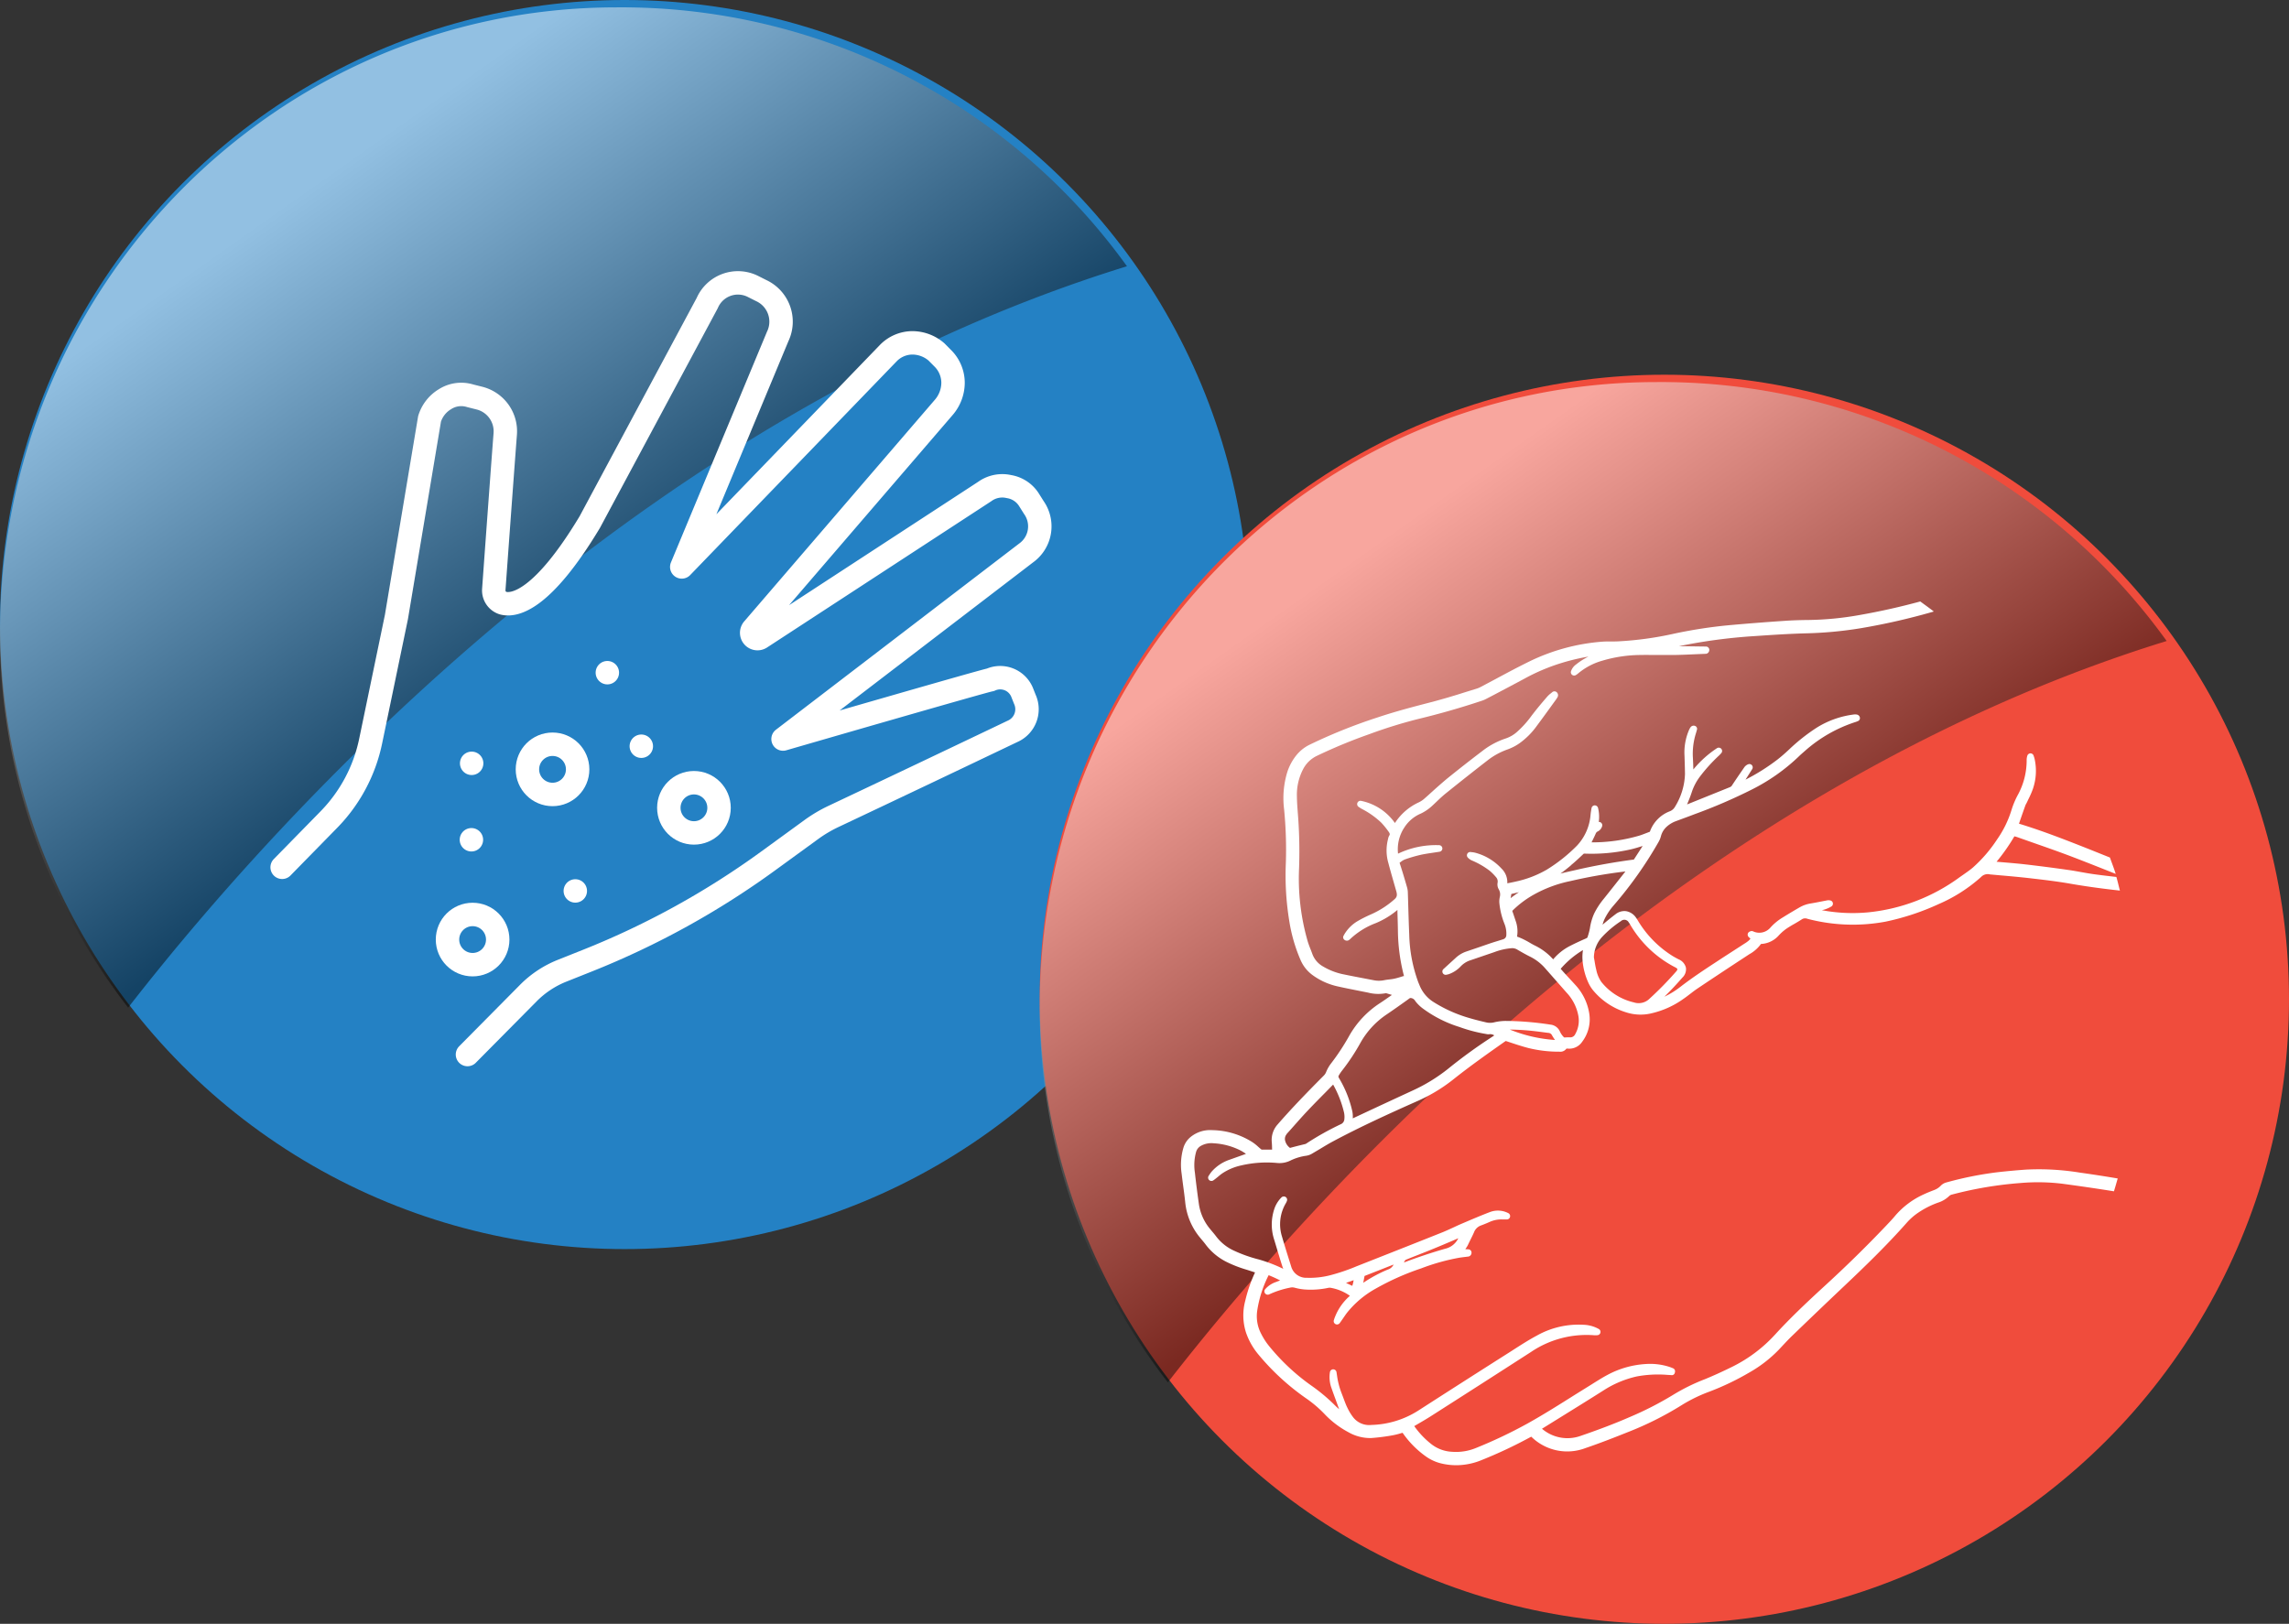
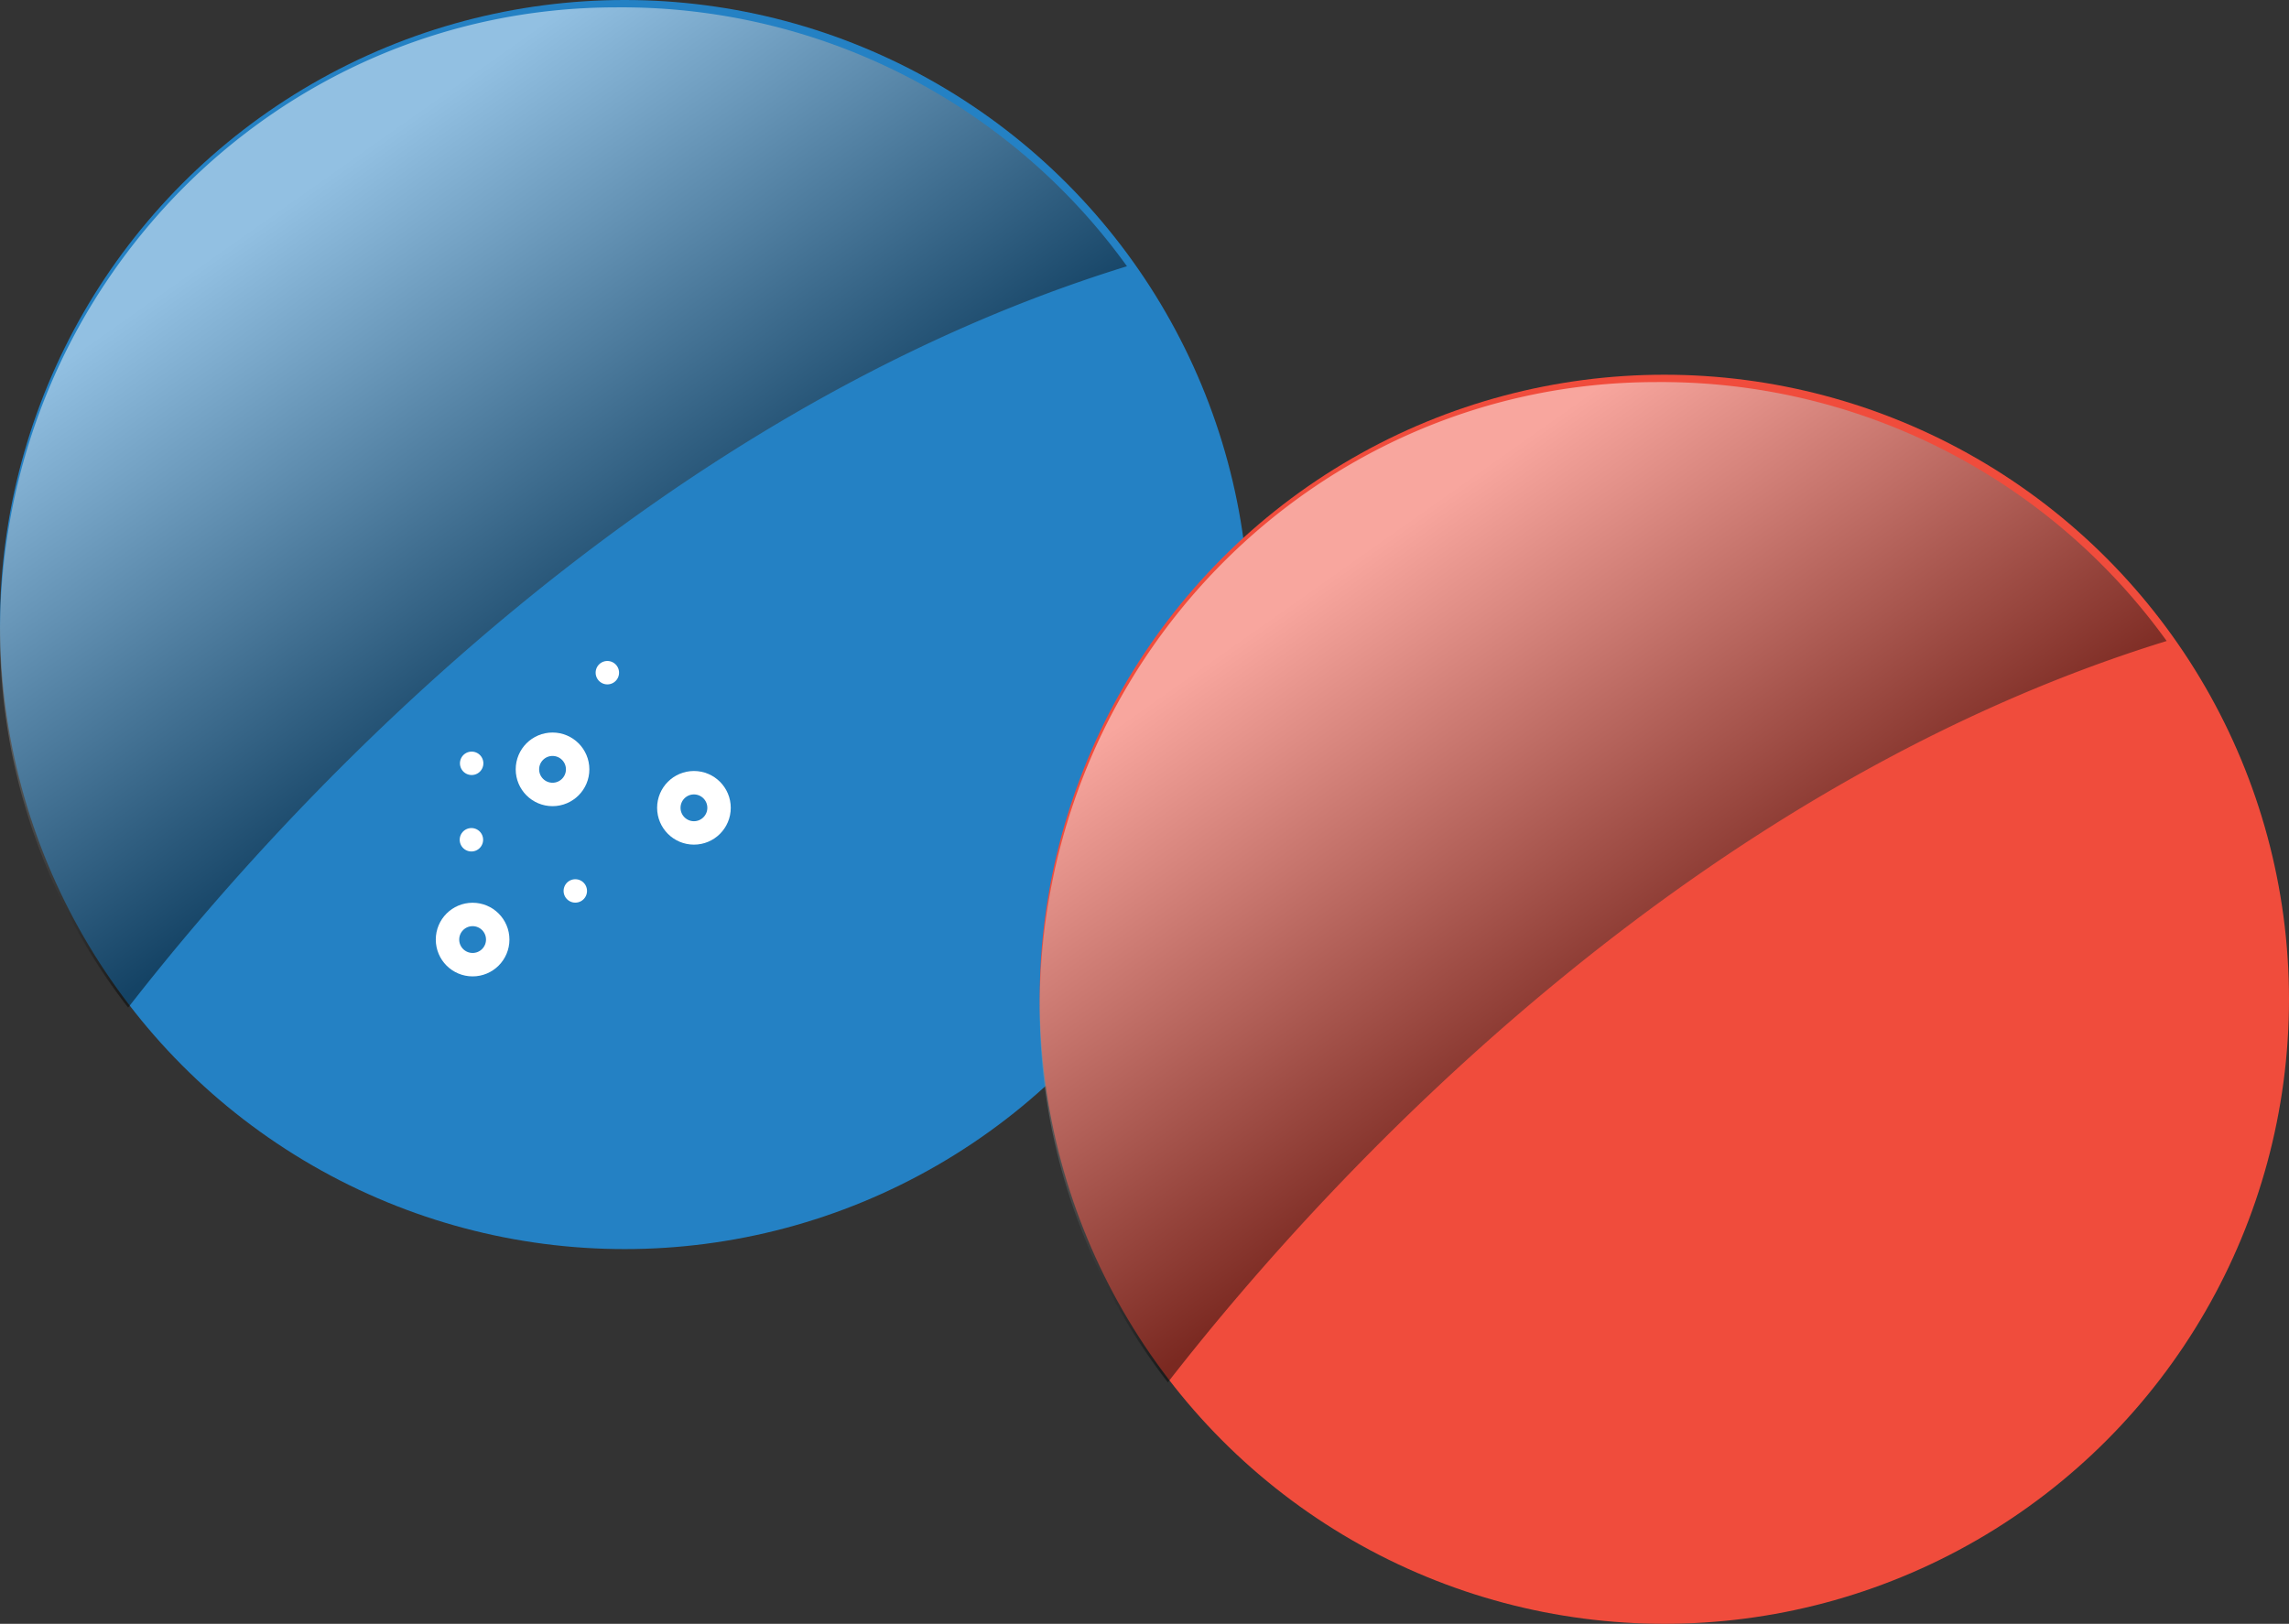
<svg xmlns="http://www.w3.org/2000/svg" width="146.578" height="104">
  <rect width="100%" height="100%" fill="#333333" stroke="none" />
  <defs>
    <linearGradient id="a" x1=".183" x2=".593" y1=".159" y2=".672" gradientUnits="objectBoundingBox">
      <stop offset=".116" stop-color="#fff" />
      <stop offset=".921" stop-color="#040505" />
    </linearGradient>
  </defs>
  <g data-name="Group 14112">
    <g data-name="Group 12349">
      <g data-name="Group 9643">
        <g data-name="Group 11611" transform="translate(0 .469)">
          <circle cx="40" cy="40" r="40" fill="#2481c4" data-name="Ellipse 31" transform="translate(0 -.469)" />
          <g data-name="Group 5865">
            <path fill="url(#a)" d="M132.23 167.385c-21.887 0-39.482 18.012-39.482 40.085a39.137 39.137 0 0 0 8.206 23.98c11.122-14.308 33.938-38.219 63.96-47.483a39.875 39.875 0 0 0-32.684-16.582Z" data-name="Path 29199" opacity=".5" style="mix-blend-mode:screen;isolation:isolate" transform="translate(-92.748 -167.383)" />
          </g>
        </g>
      </g>
    </g>
    <g fill="none" stroke="#fff" stroke-linecap="round" stroke-linejoin="round" stroke-width="1.5" data-name="Group 12029" transform="translate(18.068 18.104)">
-       <path d="m11.867 49.435 3.9-3.938a6.337 6.337 0 0 1 2.145-1.423l1.691-.674a53.016 53.016 0 0 0 11.525-6.367l2.756-2.005a8.8 8.8 0 0 1 1.439-.851 2747.865 2747.865 0 0 0 11.437-5.436 1.545 1.545 0 0 0 .8-2.056l-.177-.447a1.516 1.516 0 0 0-2.034-.8c-.045-.043-13.274 3.791-13.274 3.791l15.574-11.924a2.094 2.094 0 0 0 .485-2.905l-.309-.491a1.862 1.862 0 0 0-1.283-.849 1.912 1.912 0 0 0-1.547.312l-14.356 9.367a.372.372 0 0 1-.479-.56L42.386 7.965a2.428 2.428 0 0 0 .575-1.563 2.219 2.219 0 0 0-.619-1.52h0l-.443-.447a2.369 2.369 0 0 0-1.547-.581 2.163 2.163 0 0 0-1.549.671L25.589 18.206l6.14-14.754a2.194 2.194 0 0 0-1.062-2.95l-.53-.267a2.143 2.143 0 0 0-2.917 1.071l-7.522 14.029c-3.006 5-4.819 5.406-5.572 5.183a.853.853 0 0 1-.575-.848s.479-6.646.734-9.974a2.191 2.191 0 0 0-1.643-2.3l-.593-.149a1.938 1.938 0 0 0-1.636.224 2.234 2.234 0 0 0-.974 1.251L7.317 21.414l-1.65 7.948a10.117 10.117 0 0 1-2.675 5.025l-2.993 3.056" data-name="Path 33103" />
      <path d="M12.135 30.784h0" data-name="Line 426" />
      <circle cx="1.608" cy="1.608" r="1.608" data-name="Ellipse 490" transform="translate(10.588 40.464)" />
      <path d="M12.119 35.68h0" data-name="Line 427" />
      <circle cx="1.608" cy="1.608" r="1.608" data-name="Ellipse 491" transform="translate(15.706 29.562)" />
      <path d="M20.824 24.979h0" data-name="Line 428" />
      <path d="M18.772 38.957h0" data-name="Line 429" />
-       <path d="M22.999 29.689h0" data-name="Line 430" />
      <circle cx="1.608" cy="1.608" r="1.608" data-name="Ellipse 492" transform="translate(24.761 32.026)" />
    </g>
    <g data-name="Group 12691">
      <g data-name="Group 9643">
        <g data-name="Group 11611" transform="translate(66.578 24.469)">
          <circle cx="40" cy="40" r="40" fill="#f04c3c" data-name="Ellipse 31" transform="translate(0 -.469)" />
          <g data-name="Group 5865">
            <path fill="url(#a)" d="M132.23 167.385c-21.887 0-39.482 18.012-39.482 40.085a39.137 39.137 0 0 0 8.206 23.98c11.122-14.308 33.938-38.219 63.96-47.483a39.875 39.875 0 0 0-32.684-16.582Z" data-name="Path 29199" opacity=".5" style="mix-blend-mode:screen;isolation:isolate" transform="translate(-92.748 -167.383)" />
          </g>
        </g>
      </g>
    </g>
    <g data-name="Group 12692">
-       <path fill="#fff" fill-rule="evenodd" d="M133.169 75.099a16.315 16.315 0 0 0-3.456-.188c-.572.042-1.238.1-1.891.177a22.618 22.618 0 0 0-3.206.649.783.783 0 0 0-.344.21 1.106 1.106 0 0 1-.421.272c-.211.082-.424.164-.629.261a5.248 5.248 0 0 0-1.864 1.386c-.153.186-.32.363-.487.538l-.065.07a79.123 79.123 0 0 1-4.039 3.957c-1.181 1.086-2.157 2.016-3.081 3.024a9.282 9.282 0 0 1-2.76 2.082c-.645.317-1.22.579-1.762.8a12.487 12.487 0 0 0-2.05 1.014 21.035 21.035 0 0 1-2.737 1.4c-.915.4-1.915.784-3.151 1.209a2.5 2.5 0 0 1-2.419-.4 1.667 1.667 0 0 1-.065-.053l1.092-.678c.955-.592 1.91-1.183 2.859-1.785a6.586 6.586 0 0 1 2.116-.887 7.455 7.455 0 0 1 1.975-.1l.24.014a.19.19 0 0 0 .224-.147l.012-.054a.21.21 0 0 0-.132-.24l-.06-.024a2.626 2.626 0 0 0-.161-.06 4.007 4.007 0 0 0-1.5-.186 5.91 5.91 0 0 0-2.486.706c-.291.155-.57.332-.842.5l-.216.136-.965.6c-1 .631-2.033 1.284-3.084 1.87a30.185 30.185 0 0 1-3.287 1.562 3.352 3.352 0 0 1-1.542.248 2.328 2.328 0 0 1-1.28-.454 5.417 5.417 0 0 1-1.142-1.191l.244-.143c.3-.174.595-.347.882-.532q3.18-2.03 6.351-4.073a6.341 6.341 0 0 1 4.073-1.068 1.313 1.313 0 0 0 .176-.006.212.212 0 0 0 .2-.221.211.211 0 0 0-.1-.171 2.149 2.149 0 0 0-.962-.275 5.468 5.468 0 0 0-3.028.7c-.561.3-1.106.656-1.632.994l-.244.155q-2.857 1.814-5.707 3.649a5.865 5.865 0 0 1-2.993.917 1.3 1.3 0 0 1-1.179-.5 3.3 3.3 0 0 1-.362-.6c-.1-.2-.175-.412-.254-.623l-.114-.3a4.877 4.877 0 0 1-.288-1.082l-.043-.283a.213.213 0 0 0-.21-.174h-.01a.213.213 0 0 0-.2.185 2.041 2.041 0 0 0 .068.923c.094.275.193.547.294.82l.14.385c.026.077.057.158.091.244a4.138 4.138 0 0 1-.258-.237 11.3 11.3 0 0 0-1.5-1.261 13.551 13.551 0 0 1-2.744-2.565 4.358 4.358 0 0 1-.484-.751 2.415 2.415 0 0 1-.265-1.485 7.478 7.478 0 0 1 .733-2.287 7.6 7.6 0 0 1 .736.336 8.99 8.99 0 0 0-.263.1 1.557 1.557 0 0 0-.7.47.211.211 0 0 0 .042.3.215.215 0 0 0 .22.022 5.928 5.928 0 0 1 1.329-.429.6.6 0 0 1 .317.006 3.389 3.389 0 0 0 .61.109 5.387 5.387 0 0 0 1.514-.1.534.534 0 0 1 .137-.012 3.038 3.038 0 0 1 1.22.488.22.22 0 0 0 .04.026.179.179 0 0 1-.034.037 3.454 3.454 0 0 0-.915 1.31 1.561 1.561 0 0 0-.059.163l-.017.052a.211.211 0 0 0 .136.267.215.215 0 0 0 .238-.075c.079-.107.153-.216.227-.323s.149-.221.23-.327a6.192 6.192 0 0 1 1.84-1.555 16.553 16.553 0 0 1 2.916-1.3 13.505 13.505 0 0 1 2.479-.69c.122-.017.244-.032.366-.047l.2-.025a.249.249 0 0 0 .183-.26.21.21 0 0 0-.2-.2l-.2-.011a1.658 1.658 0 0 0 .2-.331c.044-.095.091-.189.137-.282.078-.156.157-.313.226-.474a.74.74 0 0 1 .446-.431c.185-.069.369-.144.549-.225a1.857 1.857 0 0 1 .87-.159h.227a.213.213 0 0 0 .217-.208.212.212 0 0 0-.123-.2 1.445 1.445 0 0 0-1.187-.059c-.592.227-1.175.476-1.758.725l-.072.031c-.171.073-.339.152-.508.231-.218.1-.436.2-.66.293q-2.218.884-4.439 1.758l-1.065.42a12.522 12.522 0 0 1-1.655.568 5.242 5.242 0 0 1-1.553.177.993.993 0 0 1-1-.723l-.218-.694c-.124-.4-.249-.806-.366-1.209a2.637 2.637 0 0 1 .247-2.158.823.823 0 0 0 .059-.126.211.211 0 0 0-.106-.28.215.215 0 0 0-.239.043 1.9 1.9 0 0 0-.475.793 3.136 3.136 0 0 0 .021 1.949l.146.486c.118.39.235.78.359 1.168.019.06.042.12.066.178a9.6 9.6 0 0 0-1.564-.6 8.965 8.965 0 0 1-1.617-.576 2.987 2.987 0 0 1-1.088-.862 6.788 6.788 0 0 0-.285-.354c-.064-.077-.129-.154-.191-.232a3.2 3.2 0 0 1-.661-1.54 63.502 63.502 0 0 1-.254-2 3.165 3.165 0 0 1 .077-1.325.646.646 0 0 1 .278-.37 1.361 1.361 0 0 1 .843-.183 4.333 4.333 0 0 1 1.71.453 2.776 2.776 0 0 1 .362.226l-1.065.379a2.659 2.659 0 0 0-1.13.755 1.6 1.6 0 0 0-.141.195l-.05.074a.211.211 0 0 0 .055.294.215.215 0 0 0 .242 0c.111-.077.213-.161.314-.245.083-.07.167-.139.254-.2a3.538 3.538 0 0 1 1.205-.51 7.2 7.2 0 0 1 2.338-.157 1.579 1.579 0 0 0 .813-.151 3.309 3.309 0 0 1 1.028-.315 1.009 1.009 0 0 0 .359-.128l.508-.3c.28-.17.56-.341.85-.495 1.784-.953 3.618-1.785 5.344-2.554a10.5 10.5 0 0 0 2.323-1.387c1.118-.893 2.307-1.728 3.354-2.464.033-.022.034-.024.082-.007l.136.045c.407.136.824.275 1.248.387a8.137 8.137 0 0 0 2 .239.479.479 0 0 0 .437-.173c.013-.018.023-.033.107-.023a1 1 0 0 0 .926-.449 2.37 2.37 0 0 0 .452-1.762 3.485 3.485 0 0 0-.915-1.889c-.131-.146-.264-.29-.4-.434l-.311-.34c-.072-.079-.141-.159-.21-.238a5.82 5.82 0 0 1 1.428-1.2 2.769 2.769 0 0 0-.024.7 4.247 4.247 0 0 0 .374 1.4 2.213 2.213 0 0 0 .283.46 4.445 4.445 0 0 0 2.134 1.429 2.984 2.984 0 0 0 1.573.072 5.719 5.719 0 0 0 2.1-.94c.148-.1.292-.213.435-.322s.3-.231.458-.337q1.44-.965 2.89-1.915l.425-.279a2.256 2.256 0 0 0 .75-.659 1.618 1.618 0 0 0 1.14-.547 3.024 3.024 0 0 1 .681-.553c.112-.071.226-.137.34-.2.152-.089.3-.177.452-.275a.384.384 0 0 1 .352-.04 11.419 11.419 0 0 0 5.011.186 15.886 15.886 0 0 0 3.4-1.124 9.989 9.989 0 0 0 2.719-1.737.583.583 0 0 1 .568-.165l.772.069c.6.052 1.194.106 1.79.175.8.093 1.741.2 2.643.361 1.064.183 2.1.32 3.117.431-.079-.289-.14-.587-.227-.873-.476-.055-.951-.109-1.423-.174-.279-.038-.555-.088-.831-.137s-.545-.1-.813-.136q-1.394-.2-2.793-.361c-.459-.052-.921-.091-1.383-.13l-.428-.036a12.366 12.366 0 0 0 1.141-1.629c.063.016.123.032.183.052l.986.348c.829.29 1.687.59 2.52.907.937.358 1.868.73 2.8 1.1-.111-.356-.249-.7-.371-1.048-.641-.256-1.281-.516-1.924-.768-1.17-.46-2.525-.982-3.9-1.4q.2-.585.407-1.164a.7.7 0 0 1 .053-.107c.018-.035.038-.07.055-.106.037-.079.073-.158.112-.236a5.337 5.337 0 0 0 .259-.6 3.536 3.536 0 0 0 .113-1.941 1.481 1.481 0 0 0-.043-.144l-.018-.056a.212.212 0 0 0-.2-.15.215.215 0 0 0-.2.14.925.925 0 0 0-.046.331 4.616 4.616 0 0 1-.546 2.154 5.4 5.4 0 0 0-.417.977 6.7 6.7 0 0 1-.929 1.908 9.011 9.011 0 0 1-1.548 1.8c-.2.173-.437.333-.659.489l-.174.121a11.9 11.9 0 0 1-5.895 2.264 10.636 10.636 0 0 1-2.947-.139 1.927 1.927 0 0 0 .61-.239.211.211 0 0 0 .066-.292.213.213 0 0 0-.121-.09.522.522 0 0 0-.229-.006l-.346.067c-.227.044-.454.089-.683.127a2.1 2.1 0 0 0-.718.249c-.367.213-.731.429-1.09.653a3.414 3.414 0 0 0-.789.652.935.935 0 0 1-1.074.247.238.238 0 0 0-.239 0 .211.211 0 0 0-.124.273.213.213 0 0 0 .056.082l.11.1a1.432 1.432 0 0 1-.118.129 2.034 2.034 0 0 1-.283.2l-.711.46c-.328.212-.657.423-.982.638l-.085.056c-.767.5-1.561 1.026-2.305 1.6a5.509 5.509 0 0 1-1.029.635c.424-.411.813-.837 1.154-1.225a.737.737 0 0 0 .226-.633.782.782 0 0 0-.47-.537 5.98 5.98 0 0 1-.376-.208 6.741 6.741 0 0 1-2.236-2.283 1.916 1.916 0 0 0-.12-.184.961.961 0 0 0-.63-.409.906.906 0 0 0-.681.2c-.277.208-.544.431-.813.654l-.013.011a2.149 2.149 0 0 1 .129-.362 3.937 3.937 0 0 1 .571-.859 25.509 25.509 0 0 0 2.894-4.091 1.4 1.4 0 0 0 .141-.343 1.239 1.239 0 0 1 .4-.644 1.8 1.8 0 0 1 .558-.329l.442-.164c.229-.084.457-.168.685-.256l.055-.021a34.066 34.066 0 0 0 3.711-1.6 12.348 12.348 0 0 0 3.011-2.134c.082-.081.171-.157.258-.234l.1-.087a9.057 9.057 0 0 1 3.27-1.864 1.462 1.462 0 0 0 .142-.057.2.2 0 0 0 .111-.217.237.237 0 0 0-.179-.192.607.607 0 0 0-.075-.011.693.693 0 0 0-.1 0 5.859 5.859 0 0 0-2.4.841 11.916 11.916 0 0 0-1.761 1.388c-.257.242-.5.454-.745.647a13.04 13.04 0 0 1-2.063 1.3l.428-.674a.21.21 0 0 0-.017-.248.211.211 0 0 0-.242-.061.544.544 0 0 0-.253.2l-.11.16c-.223.323-.444.646-.66.973a.283.283 0 0 1-.133.127l-2.755 1.111c.1-.25.209-.5.294-.77a3.454 3.454 0 0 1 .525-1.008 10.608 10.608 0 0 1 1.239-1.367c.03-.028.058-.059.086-.09l.04-.043a.211.211 0 0 0-.009-.3.215.215 0 0 0-.265-.022 6.753 6.753 0 0 0-1.509 1.361 24.45 24.45 0 0 0-.03-.767 4.35 4.35 0 0 1 .2-1.565l.065-.229a.2.2 0 0 0-.117-.225.246.246 0 0 0-.276.057.643.643 0 0 0-.054.072c-.022.042-.046.086-.065.128a3.633 3.633 0 0 0-.289 1.653l.008.262c.009.3.019.6.022.907a4.224 4.224 0 0 1-.637 2.091.646.646 0 0 1-.333.293 2.173 2.173 0 0 0-1.278 1.31l-.233.089c-.145.056-.292.114-.44.16a10.672 10.672 0 0 1-3.062.432c.091-.181.18-.362.261-.546a.27.27 0 0 1 .112-.142.539.539 0 0 0 .3-.331.209.209 0 0 0-.058-.235.182.182 0 0 0-.153-.052 2.357 2.357 0 0 0-.049-.907.219.219 0 0 0-.212-.156.212.212 0 0 0-.2.169 4.785 4.785 0 0 0-.063.413 3.254 3.254 0 0 1-.874 2 10.238 10.238 0 0 1-1.931 1.535 6.776 6.776 0 0 1-1.993.764c-.159.037-.316.07-.483.1l-.052.01a1.216 1.216 0 0 0-.369-.942 3.512 3.512 0 0 0-1.706-1.021 1.416 1.416 0 0 0-.2-.031l-.07-.008a.212.212 0 0 0-.215.109.21.21 0 0 0 .027.24.788.788 0 0 0 .286.2 5.208 5.208 0 0 1 1.118.649 3.375 3.375 0 0 1 .407.411.418.418 0 0 1 .1.362.612.612 0 0 0 .079.423.654.654 0 0 1 .063.489 1.3 1.3 0 0 0-.029.378 4.806 4.806 0 0 0 .327 1.336 1.683 1.683 0 0 1 .12.727.275.275 0 0 1-.193.259.973.973 0 0 1-.112.036l-.278.087a17.78 17.78 0 0 0-.508.162l-.578.2-.881.3a1.889 1.889 0 0 0-.7.418l-.778.711a.212.212 0 0 0-.043.254.212.212 0 0 0 .236.107l.058-.013a.688.688 0 0 0 .089-.022 1.933 1.933 0 0 0 .743-.475 1.507 1.507 0 0 1 .55-.383l1.643-.561a3.931 3.931 0 0 1 1.109-.246.626.626 0 0 1 .382.114c.26.148.52.3.789.431a3.118 3.118 0 0 1 .947.729l1.384 1.573a2.954 2.954 0 0 1 .755 1.494 1.731 1.731 0 0 1-.2 1.16.347.347 0 0 1-.337.21 2.906 2.906 0 0 0-.322.007h-.053a1.212 1.212 0 0 1-.269-.378.746.746 0 0 0-.61-.445 19.624 19.624 0 0 0-2.876-.236 3.275 3.275 0 0 0-.728.09 1.092 1.092 0 0 1-.5.006c-.365-.086-.73-.175-1.089-.282a8.841 8.841 0 0 1-2.263-1.007 2.259 2.259 0 0 1-.915-1.067l-.089-.214a9.462 9.462 0 0 1-.58-3.059c-.026-.573-.043-1.147-.06-1.72q-.014-.512-.032-1.026a1.455 1.455 0 0 0-.066-.338c-.147-.513-.3-1.024-.462-1.512l.091-.066a1.017 1.017 0 0 1 .237-.143 9.366 9.366 0 0 1 1.023-.3c.274-.059.554-.1.832-.141l.38-.058a.212.212 0 0 0 .175-.244.213.213 0 0 0-.209-.176 5.636 5.636 0 0 0-2.626.544 2.53 2.53 0 0 1 .407-1.682 2.333 2.333 0 0 1 1.052-.886 2.876 2.876 0 0 0 .722-.492c.095-.087.188-.175.281-.264.2-.192.407-.387.627-.562q1.35-1.087 2.72-2.148a4.6 4.6 0 0 1 1.246-.657 3.191 3.191 0 0 0 .711-.372 4.832 4.832 0 0 0 1.135-1.142c.317-.424.629-.856.94-1.286l.283-.391q.041-.059.076-.121l.026-.046a.26.26 0 0 0-.068-.293.216.216 0 0 0-.286 0l-.089.074a1.74 1.74 0 0 0-.229.21c-.3.349-.6.7-.878 1.061l-.11.141a6.469 6.469 0 0 1-.962 1.07 2.1 2.1 0 0 1-.685.4 4.971 4.971 0 0 0-1.5.794l-.073.056a93.733 93.733 0 0 0-2.225 1.745c-.3.254-.61.524-.906.793-.186.168-.37.337-.559.5a1.51 1.51 0 0 1-.329.212 3.628 3.628 0 0 0-1.526 1.323 3.5 3.5 0 0 0-2.165-1.418.211.211 0 0 0-.236.122.211.211 0 0 0 .065.254 1.986 1.986 0 0 0 .242.152 5.305 5.305 0 0 1 1.22.869 5.135 5.135 0 0 1 .476.588c.092.126.07.181.038.232a.614.614 0 0 0-.08.222 2.884 2.884 0 0 0 .019 1.542c.116.441.242.881.368 1.32l.14.488c.069.247.042.376-.112.51a5.763 5.763 0 0 1-1.544.986 8.634 8.634 0 0 0-.821.416 2.431 2.431 0 0 0-.765.714 1.453 1.453 0 0 0-.1.161l-.043.078a.2.2 0 0 0 .048.232.253.253 0 0 0 .261.051.4.4 0 0 0 .1-.065 4.91 4.91 0 0 1 1.667-1.044 5.317 5.317 0 0 0 1.382-.843v.118c.011.4.024.792.03 1.188a11.925 11.925 0 0 0 .39 2.929l-.057.008c-.178.057-.352.113-.53.153a2.937 2.937 0 0 1-.355.056c-.113.014-.226.028-.336.05a1.682 1.682 0 0 1-.662 0l-.571-.11c-.435-.083-.87-.165-1.3-.255a4.131 4.131 0 0 1-1.369-.514 1.516 1.516 0 0 1-.674-.763l-.1-.268a7.887 7.887 0 0 1-.2-.538 14.493 14.493 0 0 1-.564-4.756 30.919 30.919 0 0 0-.053-3.13l-.026-.349c-.027-.357-.057-.725-.06-1.084a3.527 3.527 0 0 1 .387-1.731 1.923 1.923 0 0 1 .883-.868 33.234 33.234 0 0 1 3.364-1.393 30.612 30.612 0 0 1 3.151-.977 49.077 49.077 0 0 0 4.037-1.157 1.751 1.751 0 0 0 .291-.122l.47-.244c.684-.361 1.369-.722 2.051-1.09a12.628 12.628 0 0 1 2.411-1 13.554 13.554 0 0 1 1.626-.379 4.189 4.189 0 0 0-.789.5.885.885 0 0 0-.33.438.21.21 0 0 0 .136.266.214.214 0 0 0 .193-.031l.045-.031a.68.68 0 0 0 .074-.056 4.178 4.178 0 0 1 1.556-.823 8.763 8.763 0 0 1 2.439-.365c.356-.008.711 0 1.068 0h1.1c.472-.008.945-.03 1.417-.051l.624-.026a.243.243 0 0 0 .149-.09.266.266 0 0 0 .054-.174.215.215 0 0 0-.21-.2l-1.742-.023c.354-.069.711-.139 1.062-.2a35.092 35.092 0 0 1 3.581-.433l.19-.012c1.1-.075 2.228-.151 3.34-.179a25.208 25.208 0 0 0 3.491-.329 42.027 42.027 0 0 0 4.584-1.044l.081-.024c-.284-.222-.576-.43-.867-.643a43.475 43.475 0 0 1-3.852.862 20 20 0 0 1-3.252.323c-.617.006-1.118.023-1.581.056a152.62 152.62 0 0 0-3.557.279 30.5 30.5 0 0 0-3.5.537 21.485 21.485 0 0 1-3.659.5 7.581 7.581 0 0 1-.4.005c-.194 0-.388 0-.578.014a12.89 12.89 0 0 0-4.651 1.265c-.7.343-1.4.717-2.075 1.078-.329.177-.658.353-1.016.541a1.525 1.525 0 0 1-.246.111l-.795.246a45.12 45.12 0 0 1-2.074.611l-.1.025c-1.118.29-2.269.59-3.384.963a34.174 34.174 0 0 0-4.4 1.766 2.511 2.511 0 0 0-.847.685 3.409 3.409 0 0 0-.56 1.038 5.726 5.726 0 0 0-.211 2.4 26.412 26.412 0 0 1 .113 3.421 18.185 18.185 0 0 0 .222 3.76 10.272 10.272 0 0 0 .729 2.5 2.338 2.338 0 0 0 .792.967 4.287 4.287 0 0 0 1.6.706c.418.094.838.176 1.257.26l.66.131a2.584 2.584 0 0 0 1.154.037l.379.113-.069.047c-.231.162-.462.326-.7.48a6.035 6.035 0 0 0-1.958 2.076 14.346 14.346 0 0 1-1.181 1.796 2.3 2.3 0 0 0-.3.525.683.683 0 0 1-.147.232c-1.127 1.135-2.062 2.1-2.962 3.135a1.484 1.484 0 0 0-.376 1.154c.012.151.015.3.019.463h-.668a.453.453 0 0 1-.063-.046c-.057-.046-.112-.095-.167-.144a2.906 2.906 0 0 0-.346-.277 4.936 4.936 0 0 0-2.585-.781 1.984 1.984 0 0 0-1.367.42 1.424 1.424 0 0 0-.482.706 3.857 3.857 0 0 0-.114 1.669c.033.281.069.561.107.842.044.326.087.649.121.976a4.178 4.178 0 0 0 .93 2.247l.134.162c.09.107.181.215.263.328a3.807 3.807 0 0 0 1.393 1.125 7.887 7.887 0 0 0 1.227.468l.524.17a9.312 9.312 0 0 0-.629 1.826 3.6 3.6 0 0 0 .052 2.027 4.4 4.4 0 0 0 .8 1.411 15.352 15.352 0 0 0 3.079 2.822 7.6 7.6 0 0 1 1.125.958 5.967 5.967 0 0 0 1.562 1.194 2.806 2.806 0 0 0 1.449.369 12.991 12.991 0 0 0 1.34-.169 4.928 4.928 0 0 0 .569-.14l.1-.027.055.075a6.1 6.1 0 0 0 1.4 1.411 2.849 2.849 0 0 0 .953.459 4.144 4.144 0 0 0 1.03.132 4.285 4.285 0 0 0 1.61-.324 29.4 29.4 0 0 0 3.164-1.49l.029-.015a3.281 3.281 0 0 0 3.456.737c1-.341 1.991-.732 2.744-1.034a20.8 20.8 0 0 0 3.39-1.696 9.8 9.8 0 0 1 1.806-.887 16.841 16.841 0 0 0 2.564-1.227 8.338 8.338 0 0 0 1.889-1.459l.2-.214c.228-.243.456-.488.7-.72q1.656-1.6 3.325-3.179c1.237-1.171 2.664-2.543 3.964-4.015a3.9 3.9 0 0 1 .762-.666 5.688 5.688 0 0 1 1.252-.631 1.786 1.786 0 0 0 .705-.417.375.375 0 0 1 .191-.1 24.174 24.174 0 0 1 4.36-.736 12.943 12.943 0 0 1 2.722.047c.907.123 2.076.287 3.282.482.088-.271.162-.548.243-.822q-1.213-.205-2.441-.378Zm-43.195 5.622a.264.264 0 0 1 .085-.052c.262-.107.526-.21.791-.314.314-.123.627-.247.938-.375.434-.177.865-.361 1.295-.544l.3-.13a1.228 1.228 0 0 1-.842.671c-.92.265-1.806.562-2.643.884.028-.052.05-.095.076-.14Zm-2.594 1 1.861-.732a.62.62 0 0 1-.382.326 9.079 9.079 0 0 0-1.561.843Zm-.7.271a1.774 1.774 0 0 1-.086.362l-.4-.189Zm17.116-22.996a.32.32 0 0 1 .45.009.318.318 0 0 1 .052.072 1.545 1.545 0 0 1 .1.155 7.122 7.122 0 0 0 2.874 2.721c.1.048.136.094.14.119s-.014.077-.081.152a21.63 21.63 0 0 1-1.705 1.742.989.989 0 0 1-1 .234 3.746 3.746 0 0 1-2.074-1.3 2.055 2.055 0 0 1-.336-.8c-.048-.184-.078-.375-.109-.564l-.04-.216a1.967 1.967 0 0 1 .536-1.323 6.589 6.589 0 0 1 1.193-1.001Zm-3.207-3.575c.271-.221.527-.463.806-.726a.071.071 0 0 1 .062-.024h.013a11.363 11.363 0 0 0 2.977-.276c.235-.055.467-.127.7-.2l.042-.013-.563.869a39.46 39.46 0 0 0-3.589.64l-.3.069a27.02 27.02 0 0 0-.813.19c.24-.171.463-.353.672-.524Zm-3.854 2.1a.493.493 0 0 1 .016-.09c.009-.053.019-.112.026-.173l.215-.051a9.19 9.19 0 0 0 .274-.066c-.179.12-.352.246-.532.382Zm2.554 3.743a3.81 3.81 0 0 0-1-.705c-.123-.061-.242-.128-.362-.2s-.246-.137-.372-.2a4.1 4.1 0 0 0-.385-.164l-.024-.01a2 2 0 0 0-.1-1.034l-.082-.245c-.036-.108-.071-.216-.111-.324-.014-.037-.015-.04.023-.08a6.281 6.281 0 0 1 1.321-.992 8.121 8.121 0 0 1 2.358-.879 32.257 32.257 0 0 1 3.53-.617l-.13.165c-.417.528-.831 1.056-1.252 1.581a4.852 4.852 0 0 0-.62.949 3.578 3.578 0 0 0-.273.952 4.176 4.176 0 0 1-.13.494l-.023.072c-.006.02-.02.043-.124.089-.344.151-.684.308-1.016.478a3.45 3.45 0 0 0-1.056.847c-.058-.057-.116-.119-.176-.179Zm-.943 4.787c.141.016.282.035.423.053s.255.035.383.049a.271.271 0 0 1 .237.164 2.893 2.893 0 0 0 .188.29 9.362 9.362 0 0 1-2.895-.667 15.213 15.213 0 0 1 1.665.111Zm-12.587 2.78a2.873 2.873 0 0 1 .173-.253 13.361 13.361 0 0 0 1.185-1.789 5.326 5.326 0 0 1 1.673-1.814c.461-.311.915-.635 1.368-.959l.091-.067a.112.112 0 0 1 .071-.029h.027a.363.363 0 0 1 .279.191 2.429 2.429 0 0 0 .514.5 7.829 7.829 0 0 0 2.31 1.162 9.705 9.705 0 0 0 1.728.453.518.518 0 0 0 .2.011.478.478 0 0 1 .313.08 32.524 32.524 0 0 0-2.979 2.15 10.885 10.885 0 0 1-2.255 1.379q-1.359.628-2.715 1.26l-1.116.522a1.8 1.8 0 0 0-.029-.452 7.2 7.2 0 0 0-.855-2.132.151.151 0 0 1 .017-.204Zm-3.37 3.8c.175-.192.349-.387.52-.582.257-.289.513-.579.778-.86.392-.416.794-.825 1.2-1.234l.481-.492a6.859 6.859 0 0 1 .7 1.8 1.334 1.334 0 0 1 .019.415.372.372 0 0 1-.233.326 18.372 18.372 0 0 0-2.227 1.251.509.509 0 0 1-.11.032l-.289.072c-.2.048-.394.1-.621.16a.806.806 0 0 1-.314-.47.457.457 0 0 1 .096-.404Z" data-name="Path 33348" />
-     </g>
+       </g>
  </g>
</svg>